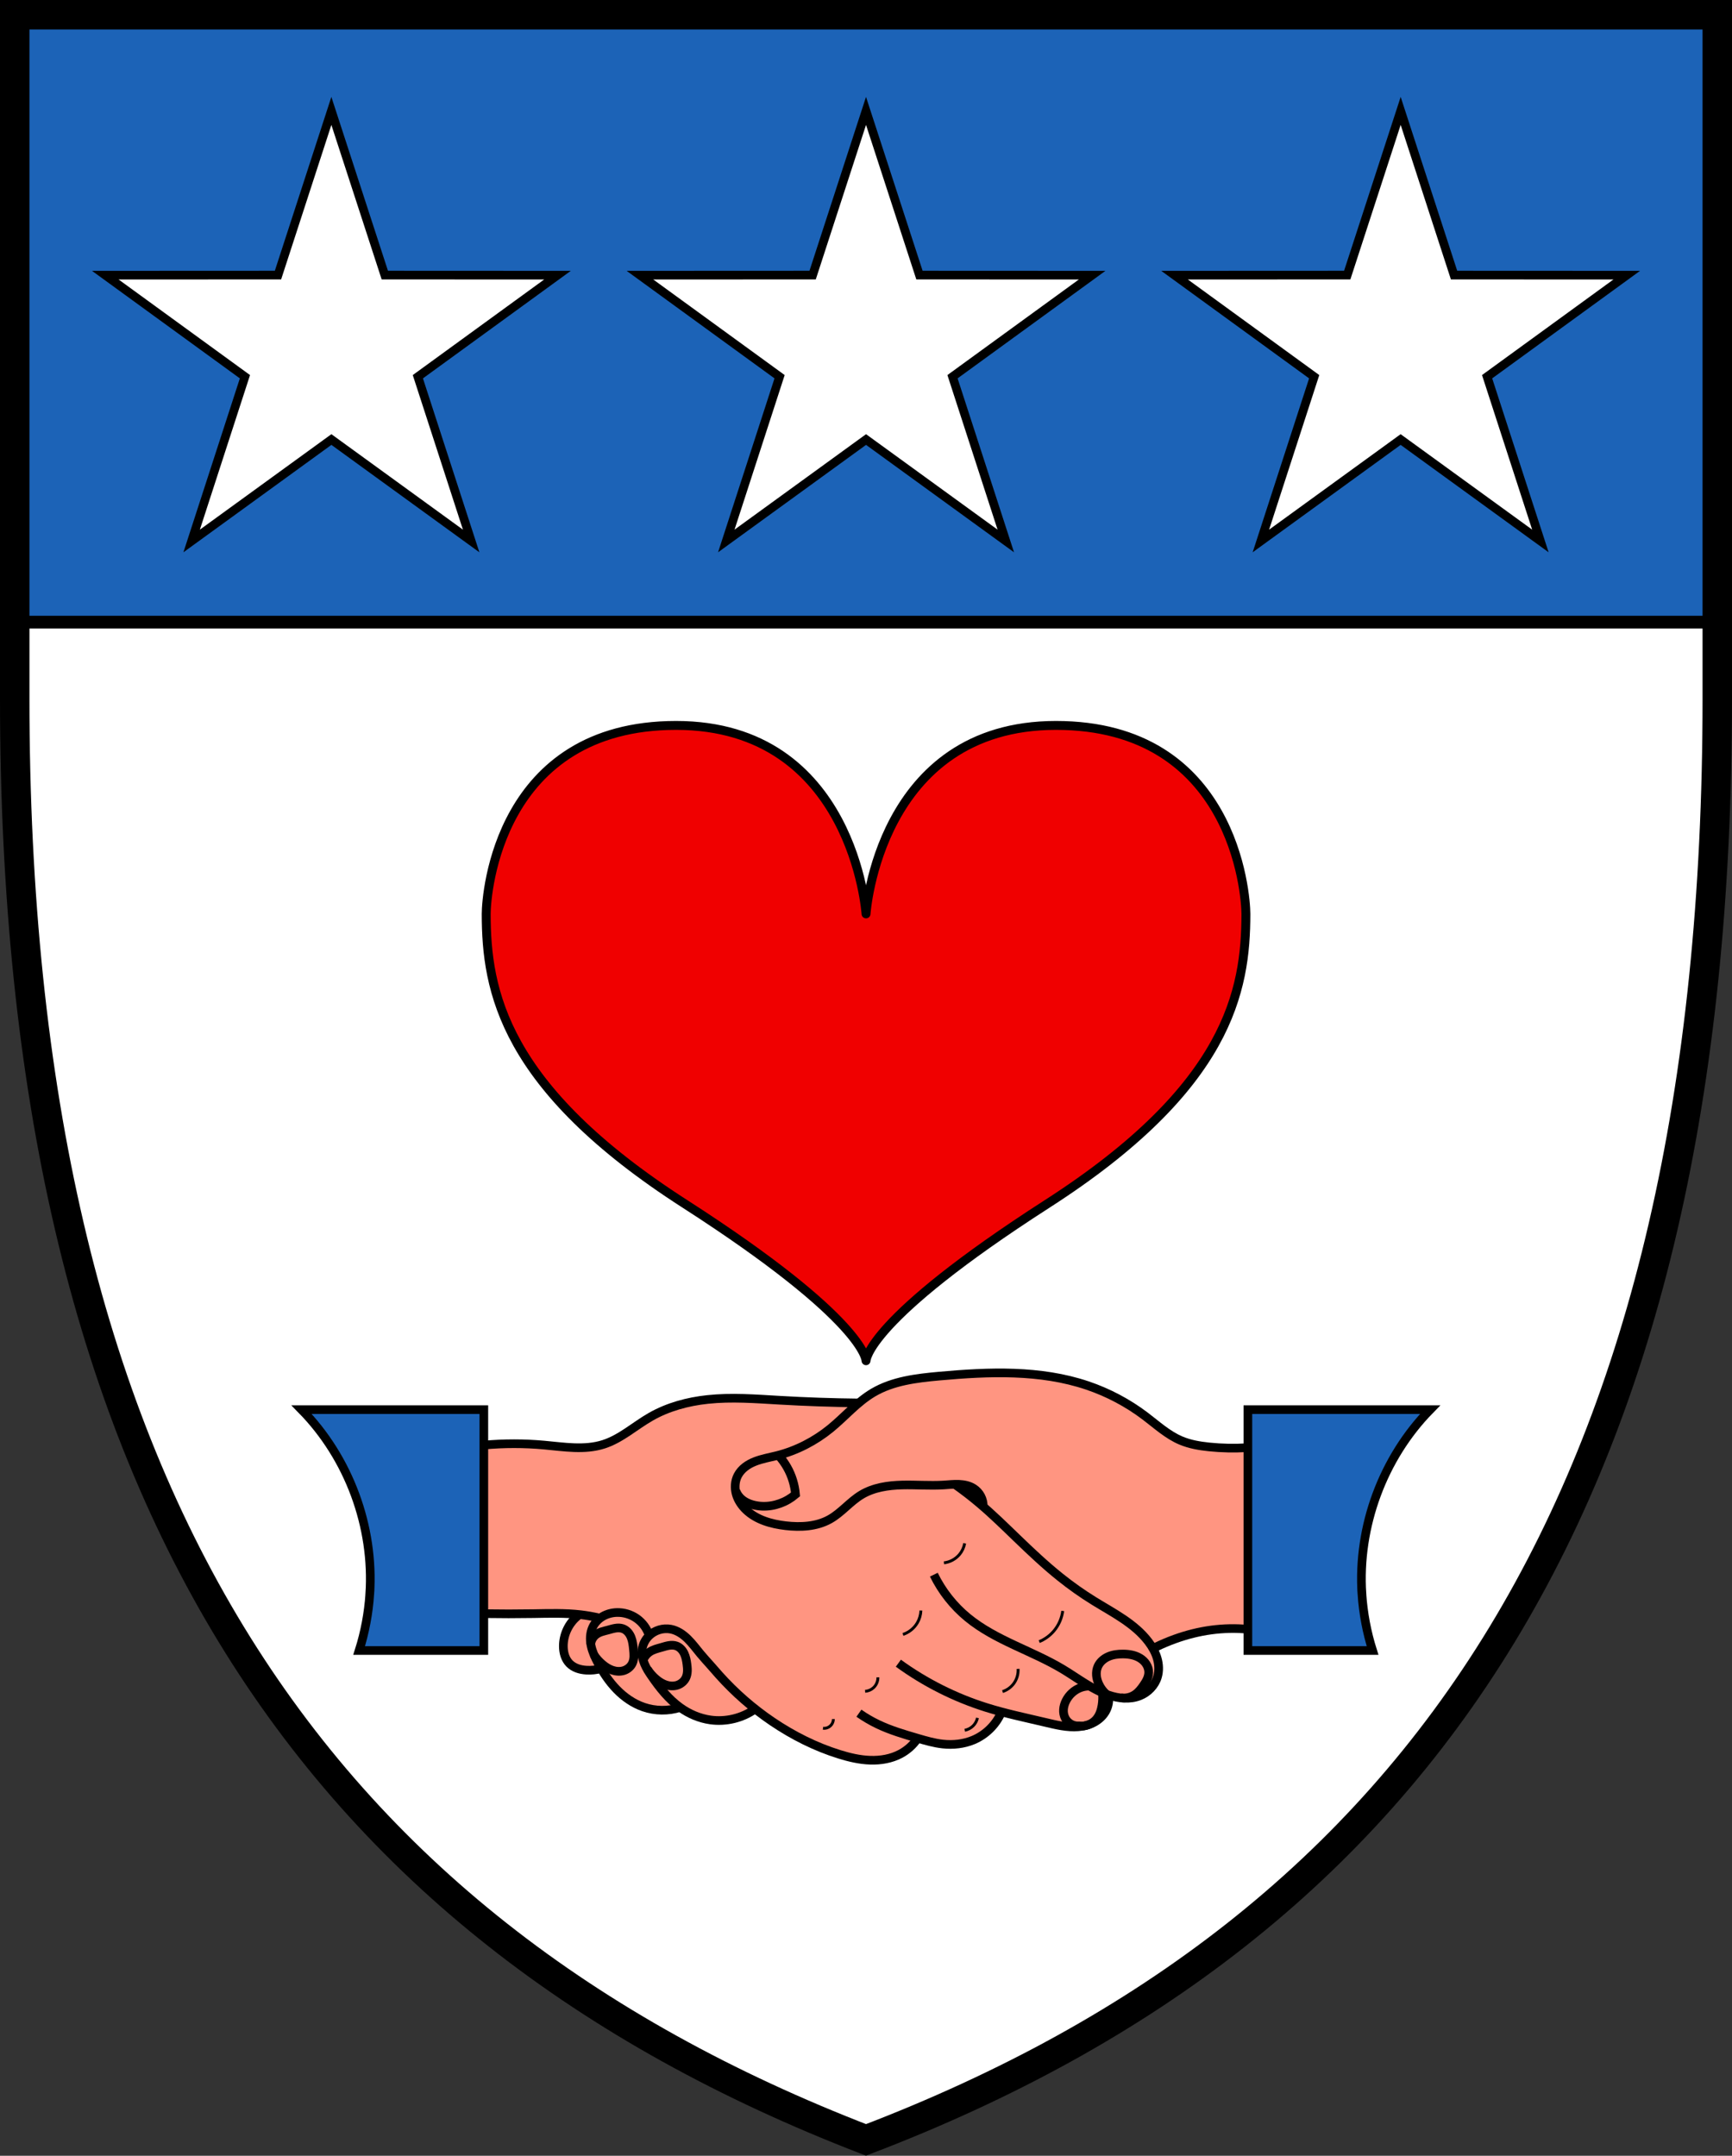
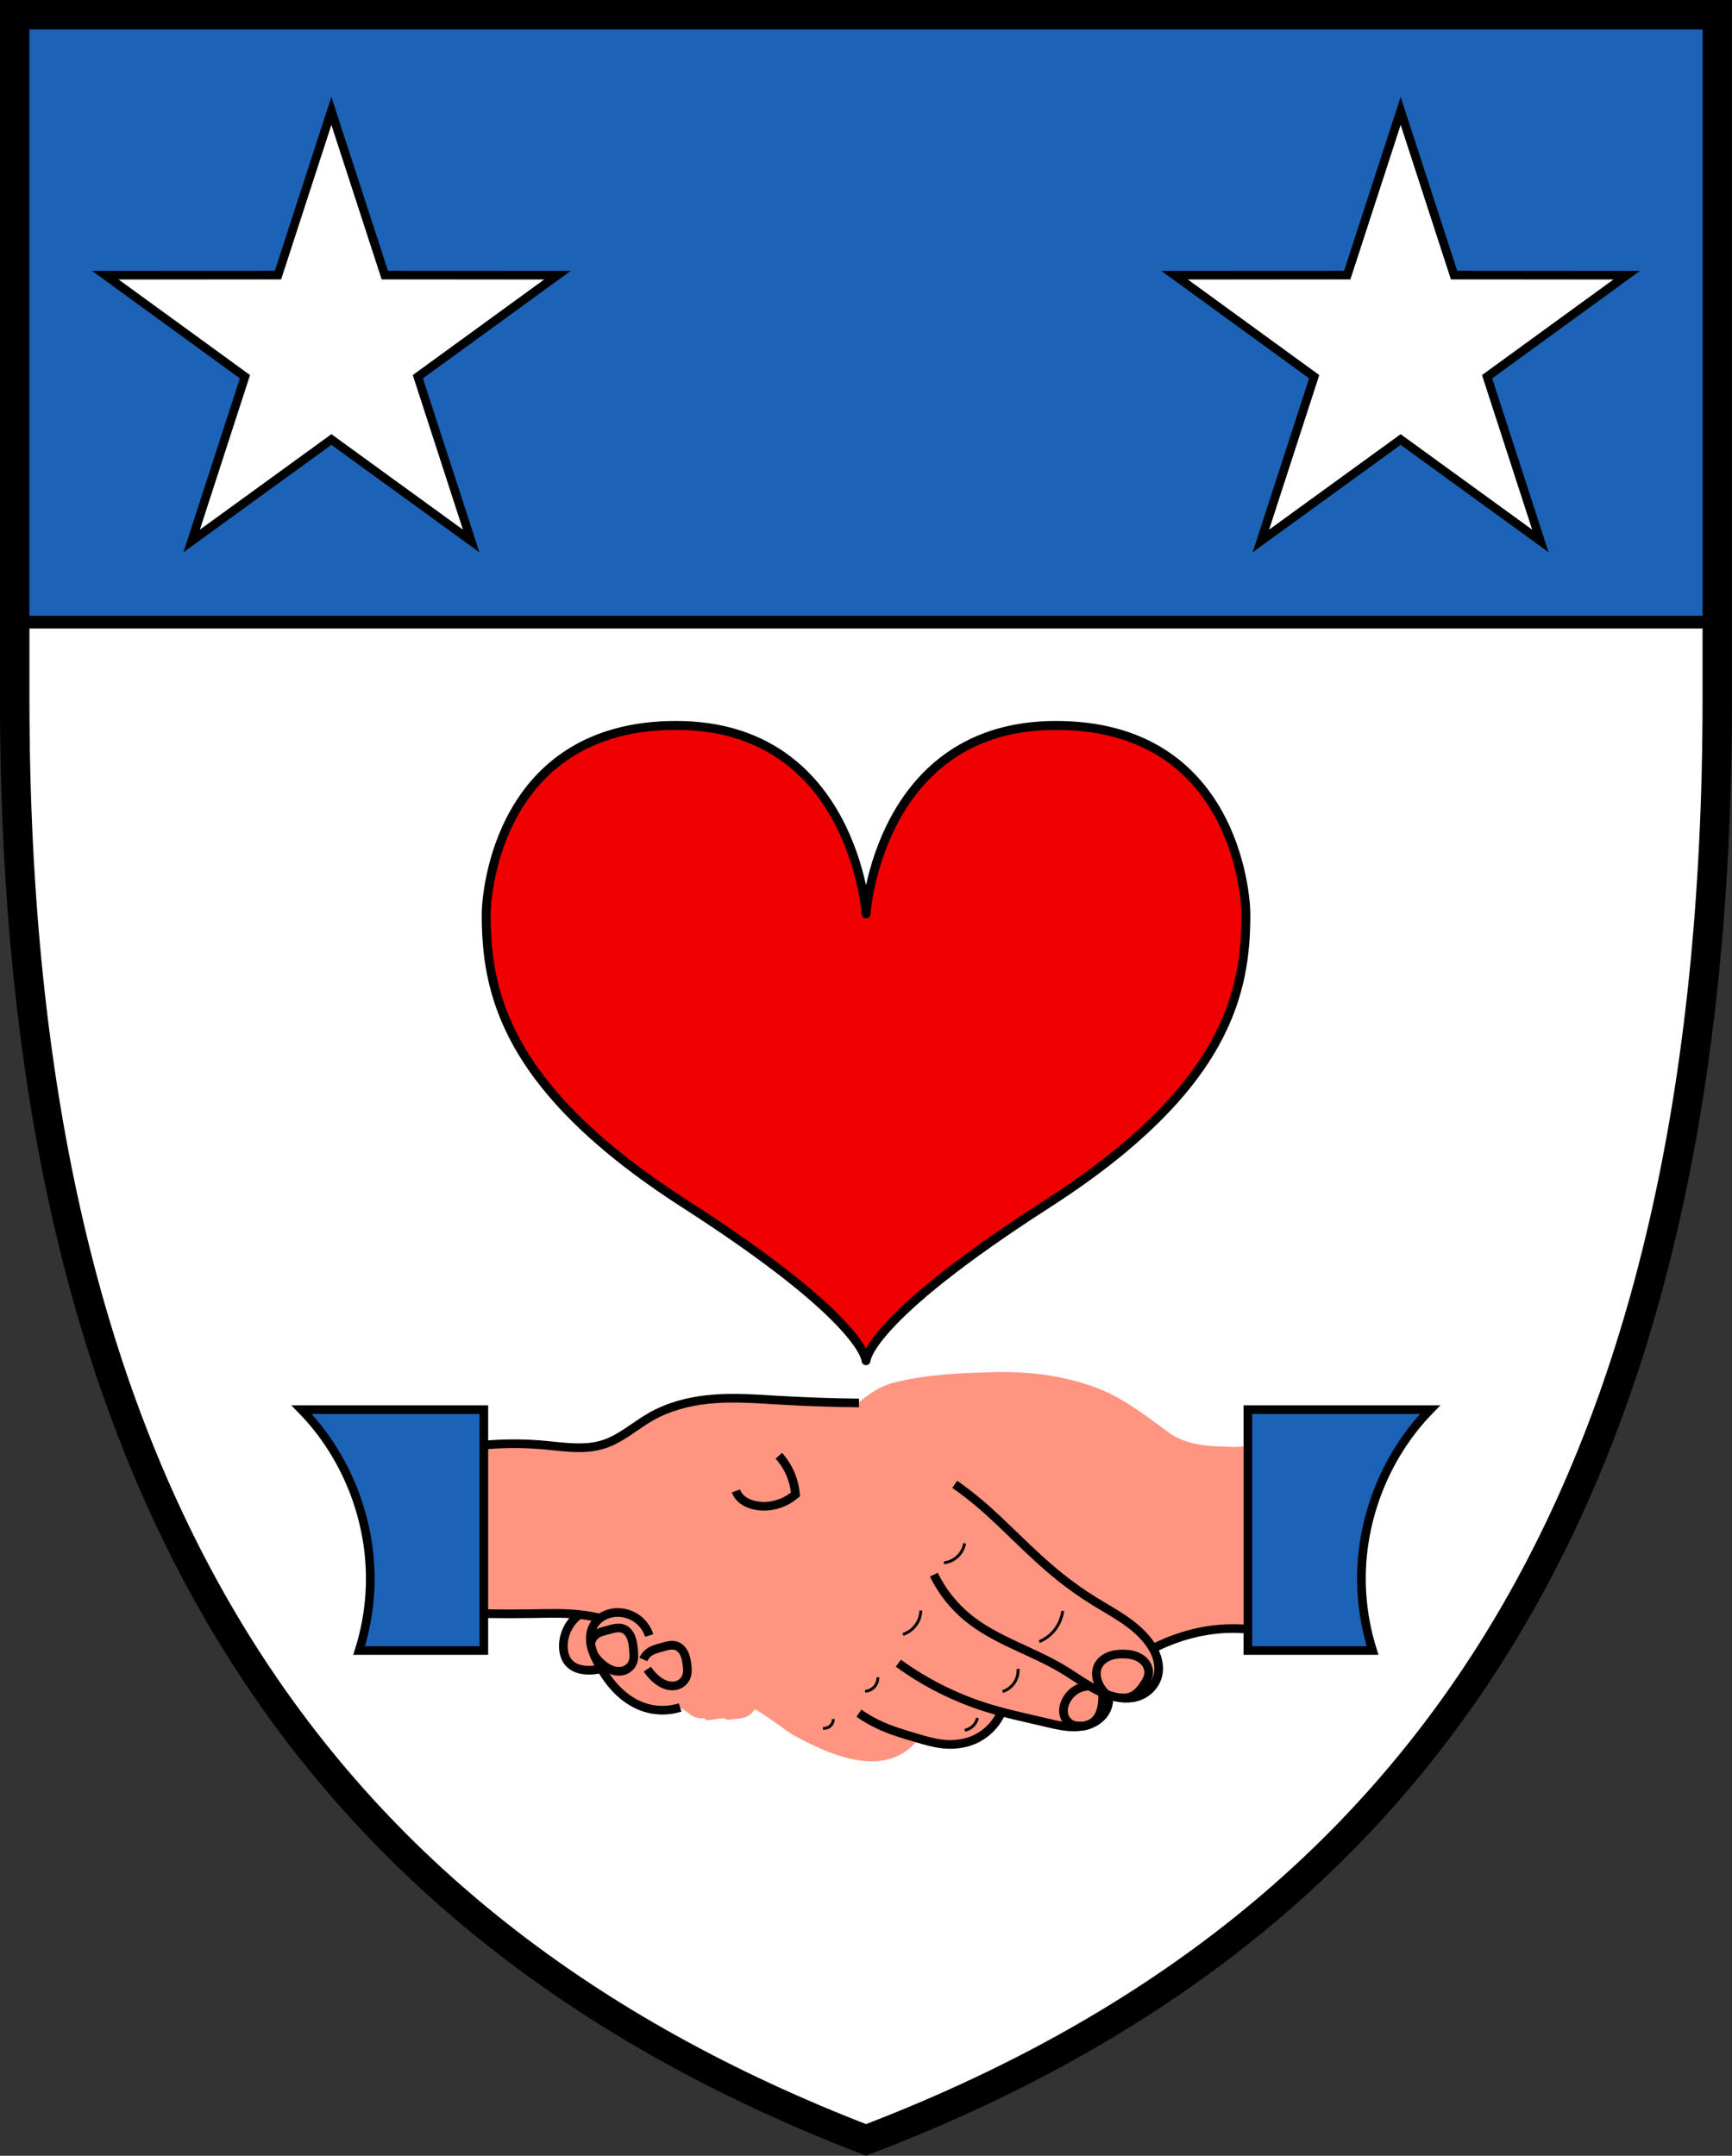
<svg xmlns="http://www.w3.org/2000/svg" width="600" height="746.8" version="1.1" viewBox="0 0 600 746.8" xml:space="preserve">
  <rect x="0" y="0" width="600" height="746.8" fill="#333333" stroke="none" />
  <path d="m3.643 4.006c0.607 96.82 1.119 203.1 2.86 299.9 2.166 51.79 11.31 103.7 25.57 153.6 21.55 75.3 62.96 146.1 122.3 197.9 41.29 36.57 94.29 66.16 145.6 85.89 10.42-2.017 22.51-8.09 32.41-12.02 70.31-31.15 134.1-81.49 177-145.9 53.94-79.64 76.24-174.7 82.69-269.5 3.628-74.04 3.303-147.7 3.783-221.8 4e-3 -25.32-1.02-61.76-1.016-87.08-195.8-0.675-396.4-4.6-591.2-1.094z" fill="#fff" style="paint-order:normal" />
  <path d="m365.8 251.3c-61.43 0-65.79 65.29-65.79 65.29s-4.36-65.29-65.79-65.29-65.79 58.25-65.79 65.29c0 26.53 5.894 60.02 68.74 100.4 62.84 40.39 62.84 54.39 62.84 54.39s0-14 62.85-54.39c62.84-40.4 68.74-73.88 68.74-100.4 2e-3 -7.041-4.358-65.29-65.79-65.29z" fill="#f00000" stroke="#000" stroke-linecap="round" stroke-linejoin="round" stroke-miterlimit="20" stroke-width="3.088" />
  <g transform="matrix(.981 0 0 .981 4.333 -4.363)" fill-rule="evenodd" stroke="#000">
    <rect x=".782" y="9.647" width="602.3" height="214.5" fill="#1c63b7" stroke-width="4.5" />
    <path d="m112.6 43.61 18.87 57.98 60.98 0.029-49.31 35.86 18.82 58-49.35-35.82-49.35 35.82 18.82-58-49.31-35.86 60.98-0.029zm377.6 0-18.87 57.98-60.98 0.029 49.31 35.86-18.82 58 49.35-35.82 49.35 35.82-18.82-58 49.31-35.86-60.98-0.029z" fill="#fff" stroke-width="3.059" />
-     <path d="m301.4 43.61 18.87 57.98 60.98 0.029-49.31 35.86 18.82 58-49.35-35.82-49.35 35.82 18.82-58-49.31-35.86 60.98-0.029z" fill="#fff" stroke-width="3.059" />
  </g>
  <g>
    <path d="m349.4 475.3c-1.311-0.021-2.621-0.02-3.932 4e-3 -11.76 0.317-23.67 0.677-35.15 3.5-5.242 1.176-9.669 4.19-13.59 7.742-0.472-1.895-3.95-0.577-5.6-1.057-12.5-0.111-24.97-1.316-37.48-1.361-10.28-0.101-20.82 1.728-29.66 7.244-6.816 3.981-13.38 9.857-21.76 9.621-8.042 0.156-16.02-1.251-24.07-1.088-3.269 0.072-6.614-0.295-9.836 0.309-1.279 1.406-0.457 3.738-0.775 5.5-0.219 17.58-0.084 35.17-0.123 52.76 1.213 1.779 4.207 0.428 6.154 0.85 9.878 0.205 15.8-1.462 25.52-0.262 1.451 0.177-3.456 6.713-4.009 9.683 1.891 6.055-1.4 3.662 2.908 8.319-1.022 0.463 9.755 0.292 10.22 0.957 3.735 6.279 9.415 12.65 16.75 14.3 3.672 2.237 8.764-1.331 10.61-0.774 3.287 1.632 4.118 3.996 8.589 3.729 4e-3 1.784 6.881-1.132 7.567 0.55 4.322-0.667 7.297 0.03 9.711-3.698 0.15-0.564 13.17 8.98 12.83 8.638 9.372 5.168 18.22 9.057 27.17 9.42 5.281 0.099 10.69-1.515 14.5-5.303 0.634-0.683 1.812-1.324 1.609-2.412 5.863 1.701 12.37 3.132 18.32 1.09 4.217-1.423 7.874-4.223 10.14-8.074 0.38-0.689 1.086-1.392 0.883-2.242 7.679 1.921 15.34 4.031 23.16 5.275 2.238-0.74 8.592-0.353 8.195-1.668 2.606-1.343 4.201-2.653 4.824-3.859 0.618-1.157 0.425-0.759 1.131-5.209 2.305 1.062-1.733-0.552 0.764-0.023 1.318 0.338 2.796 1.237 4.662 1.809 2.777 0.345 6.005-2.035 7.217-2.977 4.007-1.685 5.669-4.876 4.941-9.006-0.544-3.731 0.457-4.159-2.237-6.685 10.38-3.713 22.34-6.634 32.11-6.273 1.779-1.213 0.428-4.205 0.85-6.152-1e-3 -18.8-9.6e-4 -37.6-2e-3 -56.39-1.209-1.777-4.201-0.463-6.145-0.902-7.498-0.12-15.72-0.444-21.94-5.266-8.671-6.429-17.46-13.19-27.95-16.34-8.744-2.845-17.91-4.124-27.09-4.273z" fill="#ff9581" style="paint-order:normal" />
    <path d="m128.1 552.2c1.559-23.33-7.26-47.17-23.63-63.87h63.14v83.44h-43.2c2.006-6.344 3.249-12.93 3.692-19.57zm343.7 0c-1.559-23.33 7.26-47.17 23.63-63.87h-63.14v83.44h43.2c-2.006-6.344-3.249-12.93-3.692-19.57z" fill="#1c63b7" stroke="#000" stroke-width="3" />
    <g fill="none" stroke="#000" stroke-width="3">
      <path d="m323.5 545.5c2.786 5.728 6.824 10.84 11.75 14.88 9.662 7.925 22.16 11.41 32.88 17.84 5.233 3.139 10.12 7.021 15.89 8.992 3.486 1.19 7.394 1.62 10.82 0.258 2.875-1.144 5.242-3.587 6.127-6.552 0.625-2.092 0.515-4.364-0.101-6.459-0.616-2.095-1.719-4.023-3.042-5.76-4.795-6.3-12.17-9.953-18.91-14.12-4.037-2.497-7.918-5.245-11.62-8.21-5.268-4.214-10.18-8.858-15.03-13.54-4.232-4.082-8.434-8.202-12.92-12-2.766-2.34-5.637-4.555-8.602-6.637" />
      <path d="m432.3 564.4c-4.213-0.387-8.469-0.299-12.66 0.261-4.318 0.577-8.565 1.654-12.66 3.133-2.244 0.81-4.444 1.74-6.588 2.786" />
-       <path d="m340.6 521.9c0.04-1.238-0.247-2.485-0.823-3.581-0.576-1.096-1.44-2.04-2.481-2.71-1.501-0.965-3.315-1.342-5.098-1.416-1.783-0.075-3.564 0.133-5.345 0.242-4.779 0.292-9.573-0.123-14.36 0-4.887 0.126-9.912 0.868-14.1 3.394-3.964 2.392-6.922 6.229-10.97 8.485-4.568 2.548-10.08 2.821-15.27 2.219-4.976-0.576-10.09-2.02-13.71-5.483-1.579-1.51-2.835-3.394-3.416-5.499-0.582-2.105-0.454-4.437 0.545-6.38 0.6-1.169 1.496-2.172 2.533-2.979s2.214-1.421 3.437-1.902c2.445-0.962 5.06-1.393 7.607-2.038 6.769-1.714 13.13-4.983 18.54-9.399 4.985-4.069 9.215-9.121 14.75-12.4 6.851-4.059 15.04-5.028 22.97-5.744 17.19-1.551 34.95-2.261 51.3 3.263 7.168 2.421 13.94 6.014 19.97 10.57 4.009 3.028 7.775 6.525 12.4 8.485 3.093 1.31 6.449 1.875 9.79 2.219 4.378 0.45 8.792 0.538 13.18 0.261" />
      <path d="m167.7 500.6c6.9-0.624 13.86-0.624 20.76 0 6.9 0.624 14.03 1.849 20.63-0.261 6.018-1.924 10.83-6.391 16.32-9.529 6.004-3.436 12.83-5.27 19.71-6.005 8.275-0.884 16.63-0.222 24.93 0.261 9.166 0.533 18.34 0.848 27.52 0.945" />
      <path d="m235.6 591.5c-4.089 1.314-8.602 1.267-12.66-0.131-3.546-1.221-6.704-3.43-9.32-6.118-2.615-2.688-4.708-5.847-6.476-9.155-1.022-1.913-1.949-3.905-2.388-6.03-0.439-2.124-0.362-4.408 0.56-6.371 0.73-1.553 1.969-2.849 3.448-3.719s3.191-1.32 4.906-1.372c2.461-0.075 4.941 0.673 6.949 2.098 2.008 1.425 3.535 3.517 4.277 5.865" />
-       <path d="m261.5 592.1c-4.427 3.124-10.06 4.482-15.43 3.717-3.761-0.537-7.353-2.081-10.44-4.298-3.947-2.836-7.032-6.703-9.79-10.7-0.968-1.403-1.907-2.84-2.568-4.411-0.661-1.571-1.035-3.296-0.826-4.988 0.226-1.832 1.144-3.556 2.48-4.83 1.946-1.855 4.8-2.724 7.441-2.219 2.23 0.426 4.199 1.754 5.826 3.337 1.627 1.583 2.968 3.431 4.418 5.178 1.172 1.411 2.417 2.758 3.633 4.131 0.954 1.077 1.89 2.171 2.849 3.244 5.485 6.134 11.73 11.58 18.55 16.19 7.131 4.816 14.9 8.719 23.12 11.28 3.472 1.08 7.047 1.924 10.68 2.046 3.634 0.122 7.347-0.507 10.55-2.231 2.363-1.272 4.41-3.127 5.907-5.354" />
      <path transform="translate(-56.84 -21.68)" d="m265.1 599.7c-1.689 0.484-3.463 0.672-5.215 0.551-1.059-0.073-2.115-0.259-3.11-0.629s-1.928-0.929-2.668-1.689c-0.744-0.763-1.28-1.716-1.617-2.727-0.337-1.011-0.479-2.081-0.492-3.147-0.05-4.084 1.887-8.146 5.091-10.68" />
      <path d="m167.6 559c5.722 0.095 11.45 0.095 17.17 0 5.482-0.091 10.98-0.269 16.43 0.369 2.111 0.248 4.208 0.618 6.277 1.108" />
      <path d="m346.8 593.4c-1.877 4.168-5.373 7.582-9.584 9.36-3.321 1.402-7.022 1.797-10.61 1.41-2.98-0.322-5.875-1.166-8.752-2.007-4.638-1.357-9.297-2.725-13.66-4.8-2.319-1.103-4.545-2.401-6.646-3.877" />
      <path d="m384 587.2c0.309 1.835 6.2e-4 3.768-0.865 5.415-0.897 1.708-2.368 3.083-4.063 4.005-1.695 0.922-3.606 1.407-5.529 1.565-3.846 0.317-7.669-0.636-11.42-1.524-6.827-1.614-13.71-3.039-20.4-5.137-10.91-3.421-21.26-8.63-30.51-15.36" />
      <path d="m269.8 504.3c1.098 1.225 2.064 2.569 2.875 4 1.629 2.873 2.627 6.102 2.905 9.393-0.789 0.67-1.637 1.271-2.53 1.795-3.582 2.1-7.974 2.892-12 1.875-1.75-0.442-3.455-1.243-4.688-2.562-0.623-0.668-1.115-1.458-1.438-2.312" />
      <path d="m205.7 573.2c0.852 1.274 1.887 2.425 3.063 3.408 1.016 0.849 2.151 1.578 3.406 1.999s2.642 0.519 3.906 0.126c1.293-0.402 2.428-1.335 3-2.562 0.34-0.729 0.479-1.539 0.507-2.343 0.028-0.804-0.052-1.607-0.132-2.407-0.143-1.436-0.293-2.894-0.837-4.231-0.272-0.668-0.643-1.301-1.131-1.831-0.489-0.531-1.098-0.957-1.782-1.188-0.816-0.276-1.706-0.265-2.556-0.125s-1.674 0.403-2.507 0.625c-1.43 0.383-2.943 0.67-4.125 1.562-1.074 0.81-1.775 2.096-1.875 3.438" />
      <path transform="translate(18.46 5.017)" d="m205.8 573.2c0.826 1.292 1.846 2.461 3.016 3.453 1.011 0.858 2.145 1.591 3.403 2.011 1.257 0.42 2.646 0.513 3.91 0.114 1.29-0.407 2.418-1.342 3-2.562 0.347-0.727 0.499-1.536 0.532-2.341 0.033-0.805-0.051-1.61-0.157-2.409-0.17-1.274-0.405-2.56-0.971-3.715-0.283-0.577-0.647-1.118-1.104-1.571-0.456-0.453-1.006-0.817-1.613-1.027-0.815-0.282-1.706-0.279-2.557-0.141-0.852 0.137-1.676 0.404-2.505 0.641-1.42 0.407-2.895 0.746-4.125 1.562-0.975 0.647-1.756 1.582-2.219 2.656" />
      <path transform="translate(-.693 -.845)" d="m389 589c1.685 0.24 3.454-0.167 4.865-1.119 1.219-0.823 2.144-2.009 2.976-3.223 0.45-0.657 0.88-1.331 1.209-2.055 0.329-0.725 0.556-1.504 0.581-2.3 0.032-1.026-0.276-2.051-0.819-2.922-0.542-0.871-1.312-1.592-2.186-2.13-1.748-1.076-3.859-1.413-5.911-1.426-1.712-0.01-3.45 0.197-5.023 0.872-1.573 0.675-2.972 1.857-3.669 3.42-0.434 0.973-0.584 2.062-0.5 3.124 0.085 1.062 0.399 2.099 0.853 3.063 0.606 1.284 1.465 2.448 2.514 3.405" />
      <path d="m377.7 584.1c-1.14-0.043-2.287 0.138-3.359 0.529-2.185 0.798-4.016 2.485-5.062 4.562-0.473 0.939-0.794 1.962-0.864 3.011-0.07 1.049 0.12 2.124 0.614 3.052 0.454 0.853 1.162 1.57 2.01 2.033 0.848 0.464 1.833 0.673 2.797 0.595 1.116 0.139 2.266-8e-3 3.311-0.424 1.045-0.415 1.983-1.098 2.699-1.965 1.073-1.299 1.622-2.959 1.902-4.621 0.254-1.505 0.306-3.044 0.155-4.562" />
    </g>
    <g fill="none" stroke="#000" stroke-width="1px">
      <path d="m360 568.7c1.968-0.811 3.737-2.102 5.11-3.729 1.645-1.948 2.713-4.377 3.038-6.905" />
      <path d="m327 541.4c2.076-0.237 4.046-1.298 5.386-2.9 0.922-1.103 1.548-2.451 1.795-3.867" />
      <path d="m312.8 566.2c2.067-0.678 3.869-2.13 4.972-4.005 0.761-1.294 1.193-2.781 1.243-4.281" />
      <path d="m347.3 586c1.534-0.49 2.906-1.47 3.867-2.762 1.082-1.456 1.631-3.299 1.519-5.11" />
      <path d="m299.7 585.9c1.07-0.069 2.112-0.516 2.9-1.243 0.985-0.909 1.553-2.252 1.519-3.591" />
      <path d="m285.1 598.7c0.581 0.071 1.181-0.021 1.713-0.264 0.533-0.242 0.997-0.633 1.325-1.118 0.357-0.526 0.552-1.16 0.552-1.795" />
      <path d="m334.2 599.4c1.089-0.203 2.113-0.739 2.9-1.519 0.757-0.75 1.291-1.722 1.519-2.762" />
    </g>
  </g>
  <path d="m594.9 242c0 273.3-100.6 425.1-294.9 499.3-193.2-74.5-294.9-226.1-294.9-499.3v-236.9h589.8z" fill="none" stroke="#000" stroke-width="10.2" />
</svg>